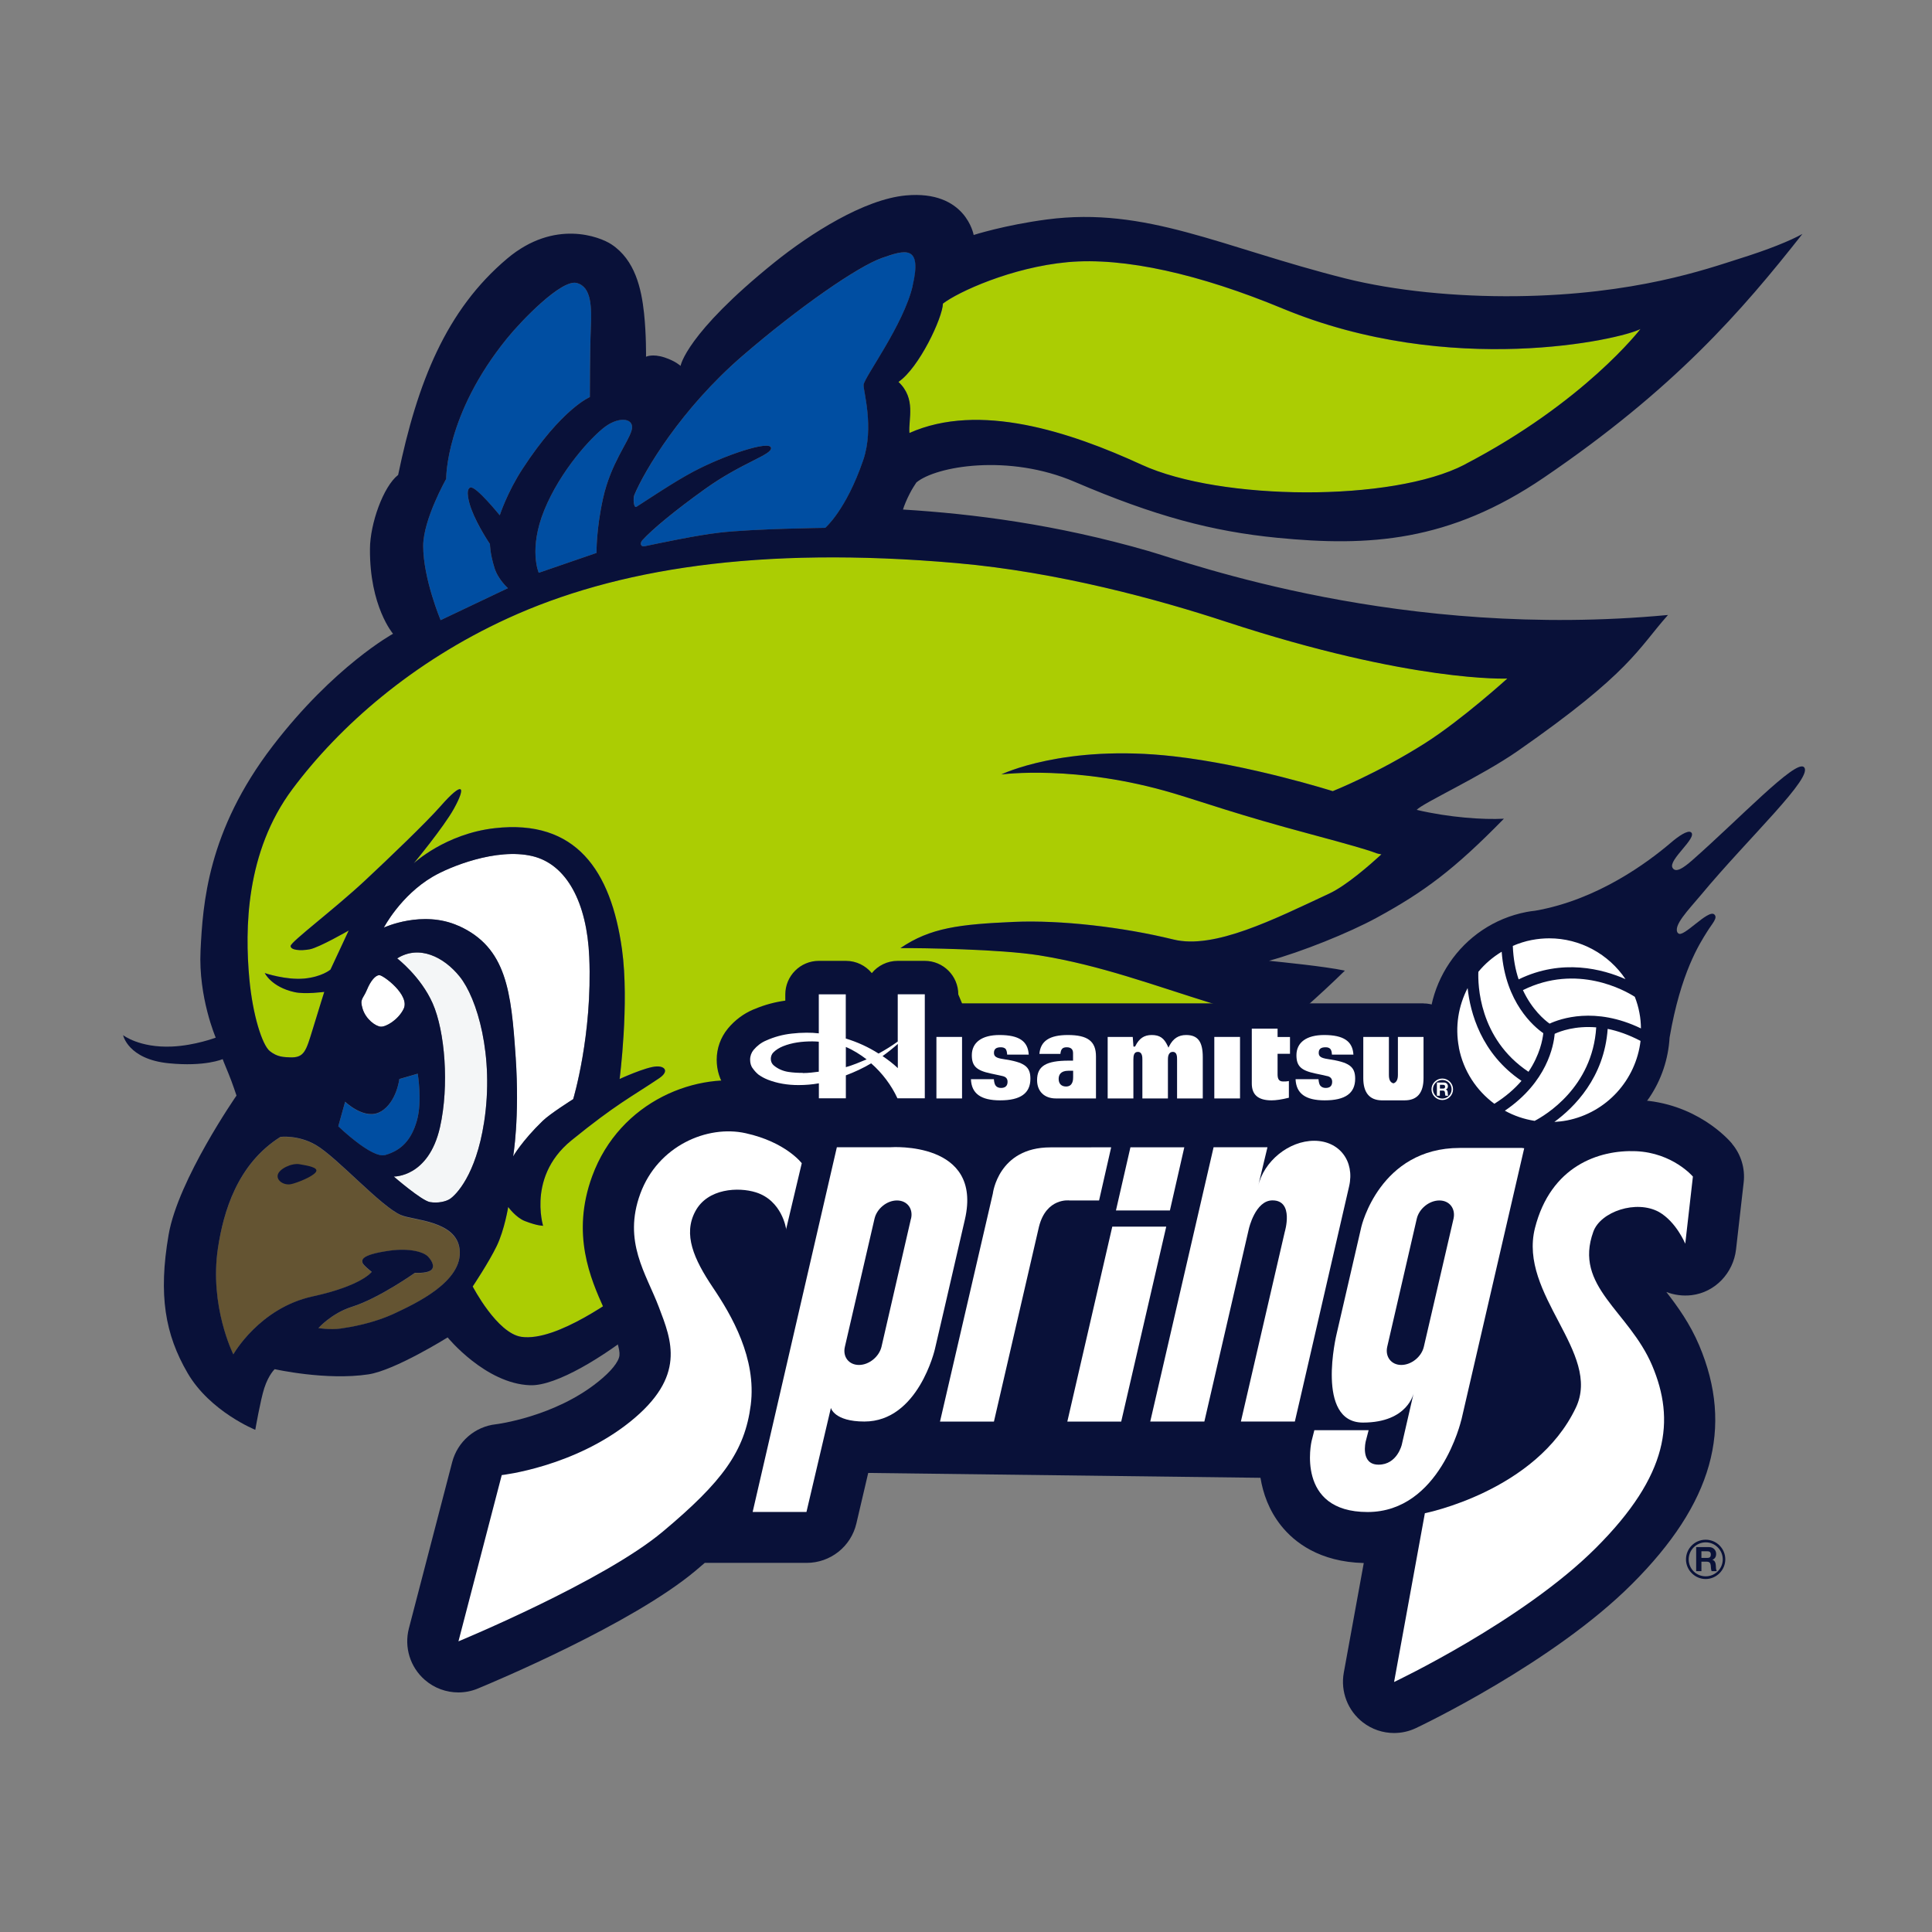
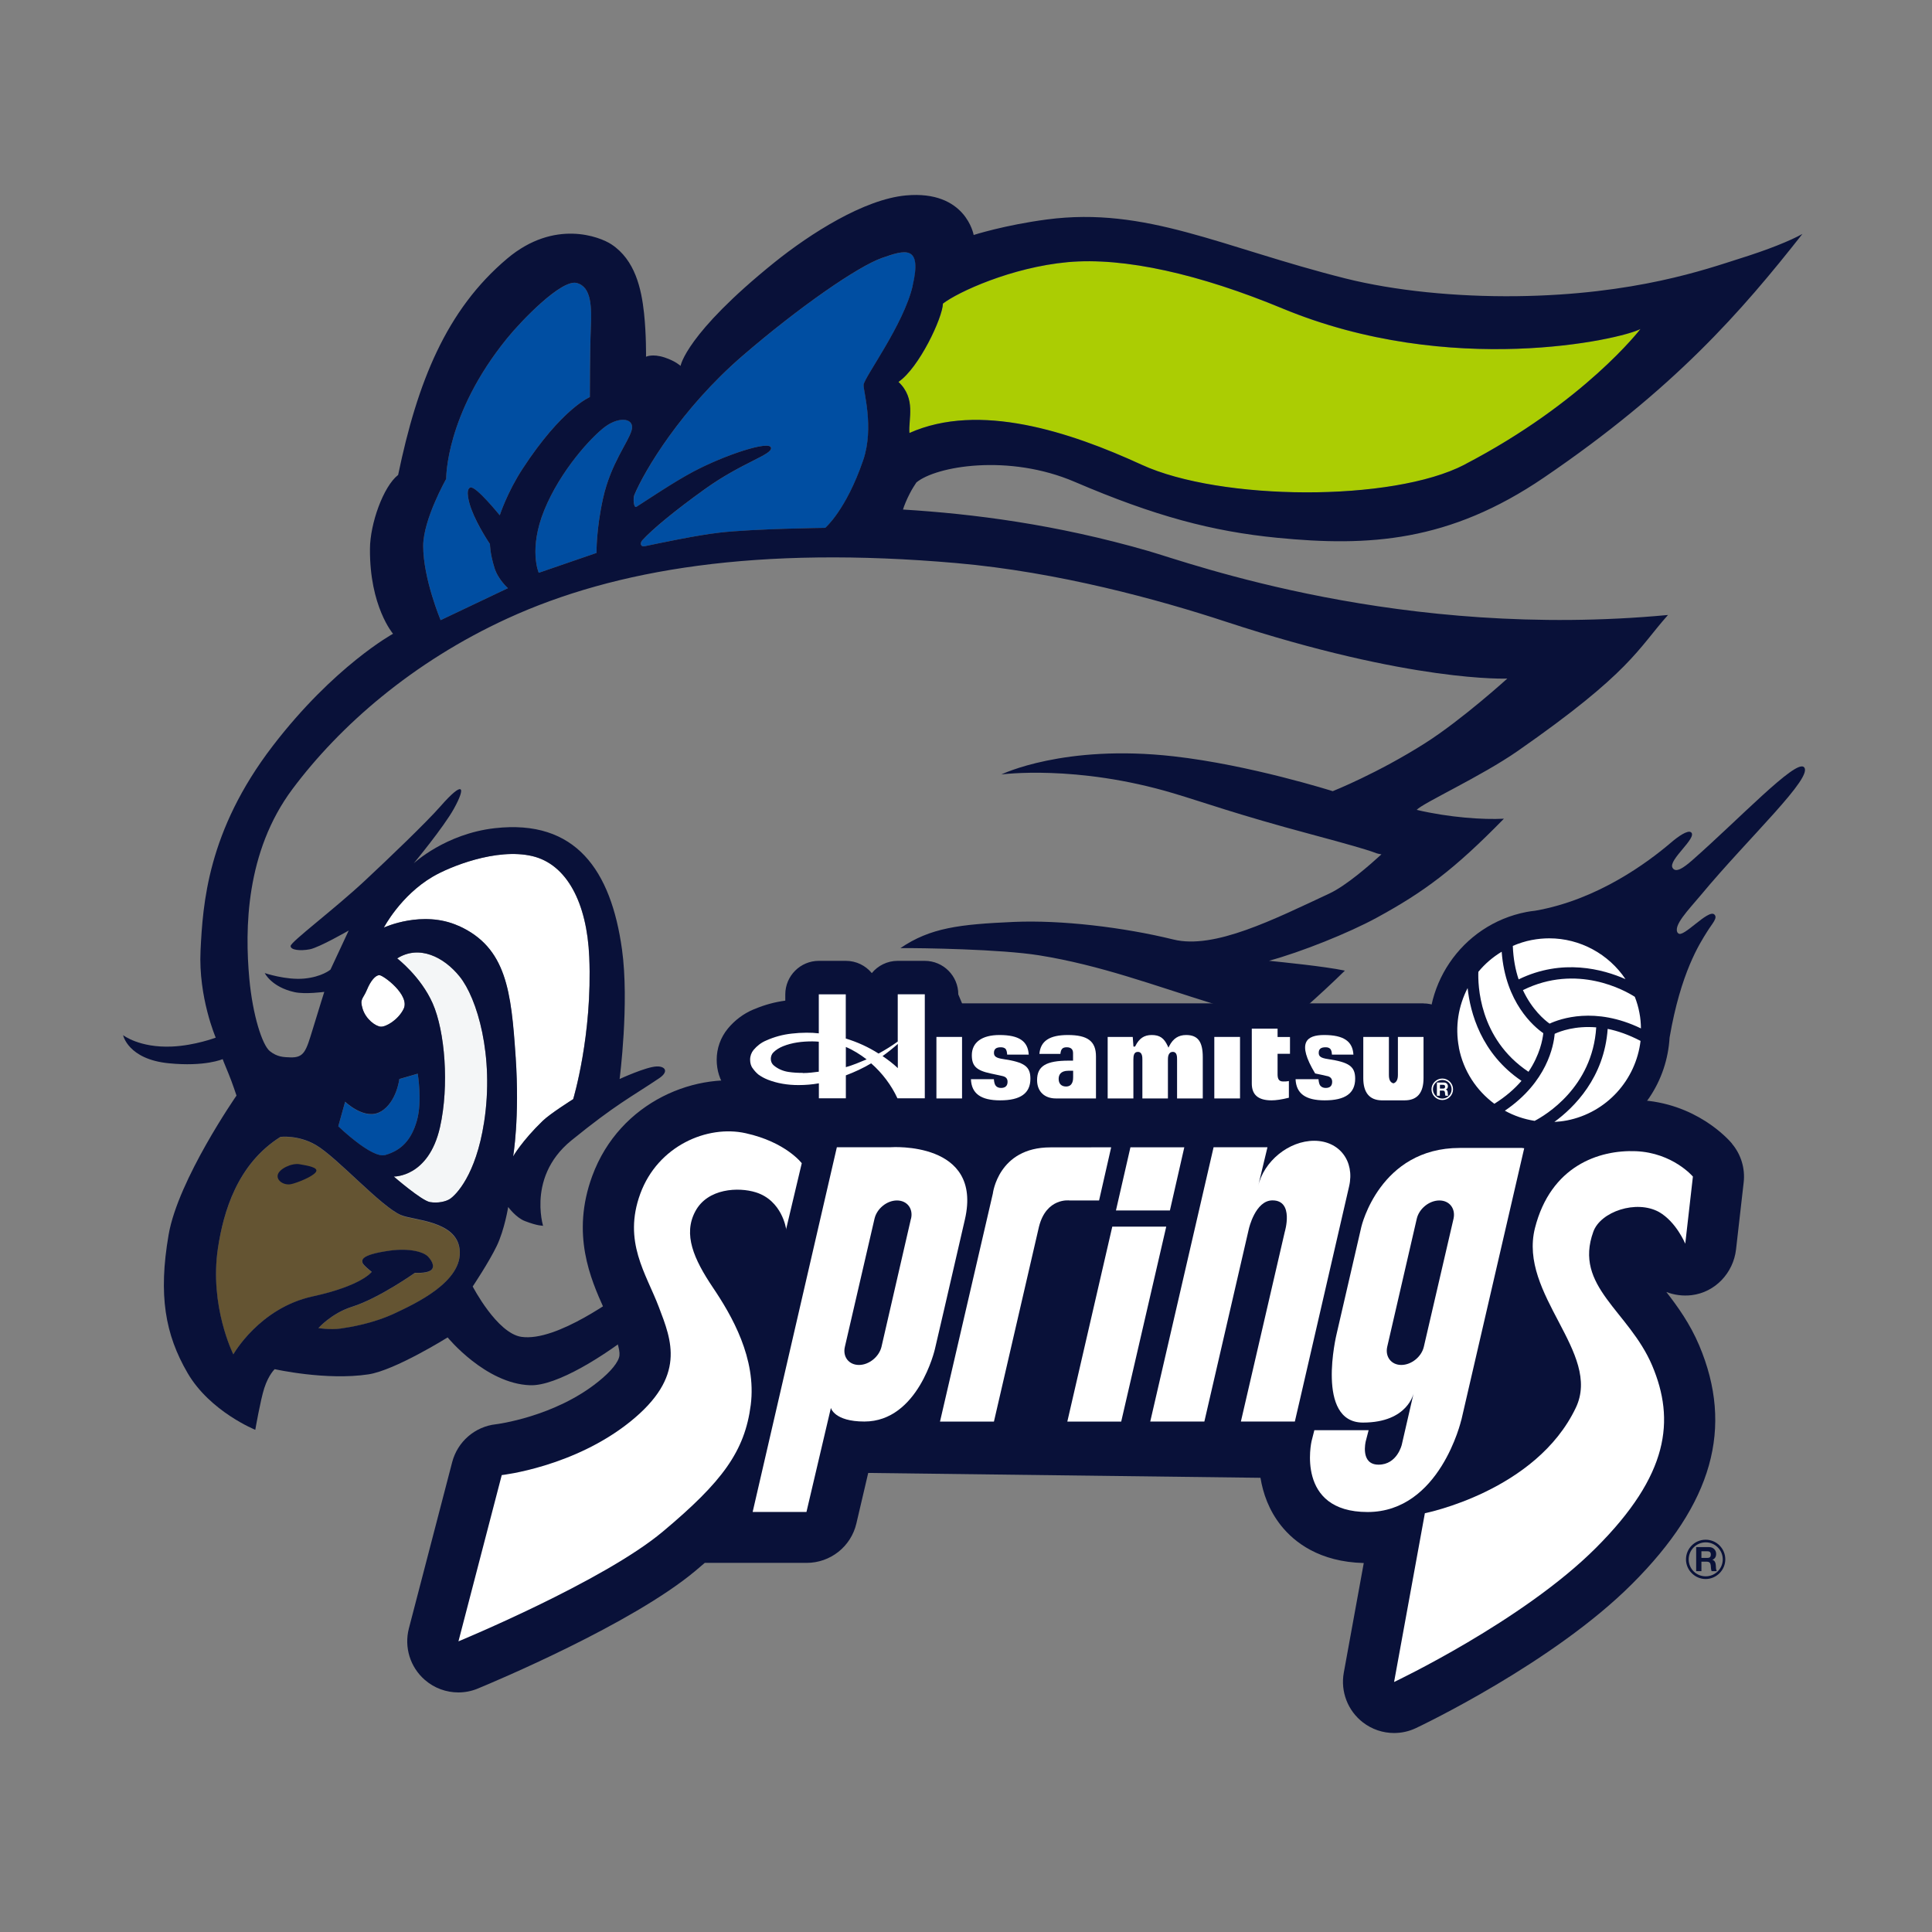
<svg xmlns="http://www.w3.org/2000/svg" width="350" height="350" viewBox="0 0 350 350" fill="none">
  <rect x="0" y="0" width="350" height="350" fill="#808080" stroke="none" />
  <g clip-path="url(#clip0_2003_3253)">
    <path d="M72.644 220.156C68.997 218.614 61.082 209.718 57.233 207.469C54.018 205.581 50.788 205.984 50.788 205.984C42.96 210.915 40.466 219.623 39.471 226.11C37.871 236.649 42.254 245.386 42.254 245.386C42.254 245.386 46.968 236.995 56.613 234.89C65.58 232.944 67.324 230.435 67.324 230.435C67.324 230.435 65.724 229.181 65.666 228.792C65.609 228.403 65.018 227.379 70.539 226.6C74.014 226.11 76.681 226.759 77.56 227.711C78.44 228.662 78.8 229.743 77.892 230.248C76.984 230.752 75.153 230.608 75.153 230.608C75.153 230.608 68.622 235.236 63.749 236.764C60.001 237.946 57.665 240.628 57.665 240.628C57.665 240.628 59.842 240.974 61.644 240.714C63.331 240.469 67.555 239.821 71.592 237.903C75.066 236.245 83.918 232.237 83.255 226.384C82.664 221.165 74.922 221.151 72.644 220.185V220.156Z" fill="#645432" />
    <path d="M93.404 191.438C94.169 202.611 92.943 209.502 92.943 209.502C92.943 209.502 94.529 206.719 98.306 203.057C99.661 201.746 103.828 199.122 103.828 199.122C103.828 199.122 107.331 187.531 106.74 173.373C106.322 163.555 102.674 156.578 96.432 155.093C89.901 153.536 81.367 157.068 78.397 158.812C72.543 162.258 69.53 168.039 69.53 168.039C69.53 168.039 76.537 164.795 83.068 167.736C91.775 171.672 92.597 179.645 93.39 191.452L93.404 191.438Z" fill="white" />
    <path d="M65.709 182.773C66.286 184.633 68.031 185.931 68.982 185.988C69.933 186.06 72.154 184.748 73.12 182.788C74.345 180.294 69.443 176.661 68.737 176.661C68.031 176.661 67.151 177.684 66.488 179.299C65.781 181.015 65.133 180.914 65.709 182.773Z" fill="white" />
    <path d="M87.696 203.346C89.57 191.236 86.412 180.812 83.27 176.92C80.415 173.373 75.946 171.124 71.952 173.633C71.952 173.633 76.22 176.891 78.382 181.778C80.617 186.838 81.41 196.685 79.709 204.211C77.647 213.337 71.332 213.149 71.332 213.149C71.332 213.149 76.364 217.517 77.878 217.777C79.377 218.036 80.833 217.662 81.525 217.2C82.549 216.508 86.196 212.962 87.681 203.36L87.696 203.346Z" fill="#F4F6F7" />
-     <path d="M222.103 112.621C209.964 108.628 191.727 103.611 173.288 101.996C137.39 98.853 111.483 103.063 91.948 112.016C74.72 119.902 61.543 131.464 52.994 142.911C44.445 154.343 44.359 168.4 45.166 177.266C45.771 183.912 47.516 189.319 48.871 190.4C50.226 191.495 51.423 191.495 52.562 191.539C55.114 191.64 55.445 190.371 56.627 186.522C57.939 182.269 58.746 179.674 58.746 179.674C58.746 179.674 55.243 180.135 53.34 179.717C49.174 178.78 47.963 176.271 47.963 176.271C47.963 176.271 51.827 177.554 55.085 177.266C58.343 176.963 59.871 175.637 59.871 175.637L63.172 168.558C63.172 168.558 57.795 171.644 56.123 171.961C54.436 172.278 52.619 172.119 52.648 171.355C52.677 170.591 60.577 164.68 66.128 159.505C70.439 155.482 77.243 148.952 79.795 146.054C83.933 141.339 84.495 142.406 82.231 146.486C80.372 149.845 74.951 156.391 74.951 156.391C74.951 156.391 80.66 151.013 89.656 150.018C104.304 148.375 110.69 157.645 112.68 171.975C114.035 181.721 112.247 195.46 112.247 195.46C112.247 195.46 117.019 193.254 118.965 193.182C120.479 193.125 121.243 194.09 119.398 195.33C114.165 198.848 111.671 199.958 103.525 206.575C94.832 213.625 98.998 223.616 98.335 222.03C98.335 222.03 97.441 222.102 95.091 221.194C93.448 220.56 92.064 218.642 92.064 218.642C92.064 218.642 91.4 222.765 89.988 225.706C88.575 228.648 85.634 233.045 85.634 233.045C85.634 233.045 90.031 241.522 94.457 242.17C100.887 243.108 111.858 234.861 114.15 233.304C117.062 231.329 125.698 222.809 130.571 217.792C138.63 209.488 147.597 202.049 157.833 200.319C168.069 198.589 173.346 203.865 173.346 203.865C173.346 203.865 197.205 194.898 203.332 192.389C216.654 186.954 219.782 181.822 219.782 181.822C208.969 178.477 199.397 174.844 188.267 173.056C181.26 171.932 166.887 171.716 163.124 171.744C168.559 168.039 173.879 167.448 183.654 167.001C192.203 166.626 203.491 167.953 212.574 170.187C219.969 172.004 230.782 166.54 240.802 161.869C243.93 160.413 248.226 156.636 250.259 154.761C248.169 154.372 251.859 154.963 237.414 151.1C224.064 147.524 218.254 145.391 212.602 143.704C194.956 138.442 181.405 140.287 181.405 140.287C181.405 140.287 192.736 134.751 212.602 137C226.443 138.571 241.436 143.315 241.436 143.315C241.436 143.315 249.553 140.1 258.232 134.578C264.835 130.368 273.081 122.9 273.081 122.9C273.081 122.9 255.838 123.679 222.103 112.607V112.621Z" fill="#ABCD03" />
    <path d="M109.71 77.243C107.115 79.117 101.507 85.287 98.609 92.394C95.711 99.502 97.6 103.769 97.6 103.769L108.066 100.165C108.066 100.165 107.98 95.956 109.263 90.218C110.661 83.975 113.761 80.227 114.41 77.992C115.059 75.757 112.291 75.354 109.71 77.243Z" fill="#004EA2" />
    <path d="M80.833 86.757C80.833 86.757 76.667 94.11 76.667 98.896C76.667 104.821 79.824 112.347 79.824 112.347L92.021 106.551C92.021 106.551 90.233 105.009 89.584 102.889C88.734 100.136 88.763 98.564 88.763 98.564C88.763 98.564 86.514 95.292 85.389 92.236C85 91.198 84.25 88.66 85.202 88.314C86.153 87.968 90.536 93.346 90.536 93.346C90.536 93.346 91.862 89.237 94.659 84.941C101.795 73.998 106.856 71.937 106.856 71.937C106.856 71.937 106.856 63.157 107.029 59.495C107.202 55.833 107.216 51.926 104.448 51.263C101.695 50.6 94.457 58.096 91.834 61.326C80.632 75.123 80.833 86.757 80.833 86.757Z" fill="#004EA2" />
    <path d="M62.524 199.597L61.284 204.052C61.284 204.052 67.382 209.963 69.79 209.256C72.731 208.391 74.533 206.517 75.528 203.014C76.523 199.511 75.672 194.522 75.672 194.522L72.342 195.488C72.342 195.488 71.866 199.669 68.997 201.385C66.128 203.1 62.524 199.612 62.524 199.612V199.597Z" fill="#004EA2" />
    <path d="M159.736 46.751C155.468 48.265 144.944 55.473 134.535 64.455C123.391 74.056 116.774 85.244 114.928 89.67C114.683 90.261 114.799 92.149 115.332 91.803C117.206 90.592 122.137 87.291 125.582 85.46C131.32 82.418 139.293 79.794 139.682 81.077C140.057 82.36 134.506 83.716 127.687 88.617C122.281 92.495 118.129 95.927 116.356 97.902C115.88 98.421 116.096 99.098 116.788 98.954C119.513 98.392 126.159 96.965 130.383 96.489C136.568 95.797 149.514 95.624 149.514 95.624C149.514 95.624 153.277 92.452 156.377 83.398C158.453 77.372 156.348 70.625 156.463 69.702C156.636 68.261 163.672 58.89 165.344 51.826C167.132 44.286 164.018 45.237 159.75 46.751H159.736Z" fill="#004EA2" />
    <path d="M297.186 59.611C293.697 61.485 262.759 68.52 232.325 55.891C217.432 49.706 203.707 46.549 193.443 47.501C183.25 48.438 173.547 52.907 170.823 55.012C170.751 57.592 166.512 66.66 162.764 69.198C165.993 72.24 164.537 75.916 164.753 78.453C177.382 72.816 193.803 78.223 206.821 84.206C221.065 90.751 252.22 91.01 265.339 84.177C287.08 72.86 297.186 59.625 297.186 59.625V59.611Z" fill="#ABCD03" />
    <path d="M54.278 210.914C52.807 210.655 50.529 211.779 50.313 212.86C50.097 213.927 51.481 214.778 52.735 214.518C53.773 214.302 56.642 213.178 57.219 212.327C57.795 211.491 55.748 211.174 54.278 210.914Z" fill="#091139" />
    <path d="M315.049 46.88C309.296 48.697 296.249 53.397 274.754 53.656C263.754 53.786 252.653 52.676 243.729 50.441C221.195 44.775 207.672 37.394 189.666 39.758C182.01 40.767 176.388 42.569 176.388 42.569C176.388 42.569 174.989 34.41 164.119 35.404C156.536 36.096 146.776 42.325 140.288 47.543C124.214 60.504 123.291 66.285 123.291 66.285C123.291 66.285 122.397 65.42 120.393 64.757C118.187 64.036 117.034 64.627 117.034 64.627C117.034 64.627 117.092 60.648 116.674 56.741C116.198 52.315 115.059 47.082 110.748 44.256C108.687 42.901 100.455 39.629 91.891 46.837C80.819 56.165 75.615 69.241 72.126 86.036C69.415 88.155 67.051 94.888 67.022 99.4C66.936 109.867 71.203 114.812 71.203 114.812C71.203 114.812 60.52 120.651 49.405 135.14C37.583 150.551 36.747 163.757 36.329 172.22C35.925 180.668 39.082 187.977 39.082 187.977C39.082 187.977 35.334 189.405 31.139 189.592C25.257 189.851 22.301 187.53 22.301 187.53C22.301 187.53 23.181 191.884 30.548 192.619C37.151 193.283 40.337 191.87 40.337 191.87C40.337 191.87 40.582 192.547 41.432 194.58C42.038 196.036 42.845 198.473 42.845 198.473C42.845 198.473 32.263 213.711 30.548 223.673C28.659 234.63 29.913 241.737 33.979 248.73C38.044 255.722 46.248 259.023 46.248 259.023C46.248 259.023 47.185 253.602 47.877 251.469C48.67 249.032 49.765 248.038 49.765 248.038C49.765 248.038 59.107 250.142 66.763 248.975C71.563 248.239 81.093 242.285 81.093 242.285C81.093 242.285 87.941 250.661 96.029 250.95C100.83 251.123 109.581 245.63 115.765 240.656C121.143 236.331 124.314 233.65 132.244 226.239C140.144 218.858 146.992 212.962 156.276 209.934C162.62 207.872 171.155 216.551 171.155 216.551C171.155 216.551 189.377 210.006 198.619 206.157C210.974 201.01 222.19 193.859 229.586 188.237C233.277 185.44 239.13 180.264 243.642 175.838C239.735 175.031 232.368 174.325 229.889 174.051C235.742 172.465 244.377 168.99 249.38 166.266C258.001 161.566 263.422 157.543 272.447 148.317C268.699 148.519 262.528 148.1 256.646 146.716C257.67 145.52 268.324 140.661 274.97 136.034C295.456 121.761 296.682 117.58 302.174 111.41C253.777 115.951 215.76 102.053 208.033 99.819C191.252 94.975 176.273 93.086 163.586 92.308C163.773 91.659 164.263 90.462 164.811 89.41C165.244 88.573 165.647 87.954 166.008 87.406C169.554 84.45 182.717 82.144 194.726 87.305C209.157 93.49 219.609 96.272 231.374 97.425C247.938 99.055 262.528 98.204 279.684 86.526C303.342 70.437 315.553 56.323 326.524 42.382C324.304 43.622 320.354 45.222 315.049 46.88ZM114.41 77.992C113.761 80.226 110.662 83.975 109.263 90.217C107.98 95.969 108.067 100.165 108.067 100.165L97.6 103.769C97.6 103.769 95.712 99.501 98.609 92.394C101.507 85.287 107.13 79.116 109.71 77.242C112.305 75.368 115.059 75.771 114.41 77.992ZM91.833 61.326C94.457 58.082 101.695 50.585 104.448 51.263C107.202 51.926 107.187 55.732 107.029 59.495C106.87 63.258 106.856 71.936 106.856 71.936C106.856 71.936 101.795 73.998 94.659 84.941C91.862 89.237 90.536 93.346 90.536 93.346C90.536 93.346 86.168 87.954 85.202 88.314C84.25 88.66 85 91.197 85.389 92.235C86.528 95.292 88.763 98.564 88.763 98.564C88.763 98.564 88.734 100.15 89.584 102.889C90.233 104.994 92.021 106.551 92.021 106.551L79.824 112.347C79.824 112.347 76.667 104.836 76.667 98.896C76.667 94.11 80.833 86.757 80.833 86.757C80.833 86.757 80.632 75.123 91.833 61.326ZM83.27 226.355C83.933 232.208 75.067 236.23 71.607 237.874C67.57 239.791 63.346 240.44 61.659 240.685C59.857 240.945 57.68 240.599 57.68 240.599C57.68 240.599 60.03 237.917 63.764 236.735C68.637 235.207 75.168 230.579 75.168 230.579C75.168 230.579 77.013 230.709 77.907 230.218C78.815 229.714 78.455 228.633 77.575 227.681C76.696 226.73 74.043 226.081 70.554 226.571C65.033 227.35 65.609 228.373 65.681 228.762C65.739 229.152 67.339 230.406 67.339 230.406C67.339 230.406 65.581 232.914 56.628 234.861C46.983 236.966 42.269 245.356 42.269 245.356C42.269 245.356 37.886 236.62 39.486 226.081C40.466 219.608 42.961 210.886 50.803 205.955C50.803 205.955 54.033 205.551 57.248 207.44C61.111 209.703 69.026 218.599 72.659 220.127C74.951 221.093 82.693 221.121 83.27 226.326V226.355ZM83.082 167.736C76.552 164.781 69.545 168.039 69.545 168.039C69.545 168.039 72.558 162.243 78.411 158.812C81.381 157.068 89.916 153.55 96.447 155.093C102.704 156.578 106.337 163.555 106.755 173.373C107.36 187.53 103.843 199.121 103.843 199.121C103.843 199.121 99.662 201.745 98.321 203.057C94.529 206.719 92.958 209.502 92.958 209.502C92.958 209.502 94.169 202.625 93.419 191.437C92.612 179.63 91.805 171.657 83.097 167.722L83.082 167.736ZM66.474 179.298C67.138 177.684 68.017 176.66 68.723 176.66C69.43 176.66 74.346 180.293 73.106 182.787C72.14 184.748 69.92 186.06 68.968 185.988C68.017 185.916 66.272 184.633 65.696 182.773C65.119 180.913 65.768 181.014 66.474 179.298ZM68.997 201.37C71.866 199.655 72.342 195.474 72.342 195.474L75.672 194.508C75.672 194.508 76.523 199.496 75.528 203C74.533 206.503 72.731 208.391 69.79 209.242C67.383 209.948 61.284 204.038 61.284 204.038L62.524 199.583C62.524 199.583 66.128 203.072 68.997 201.356V201.37ZM81.525 217.186C80.833 217.647 79.377 218.022 77.878 217.762C76.379 217.503 71.333 213.135 71.333 213.135C71.333 213.135 77.647 213.322 79.709 204.196C81.396 196.671 80.617 186.824 78.383 181.764C76.22 176.876 71.953 173.618 71.953 173.618C75.946 171.11 80.415 173.359 83.27 176.905C86.413 180.798 89.57 191.221 87.696 203.331C86.211 212.933 82.563 216.494 81.54 217.171L81.525 217.186ZM273.081 122.914C273.081 122.914 264.849 130.382 258.232 134.592C249.553 140.114 241.436 143.328 241.436 143.328C241.436 143.328 226.443 138.571 212.603 137.014C192.737 134.765 181.405 140.301 181.405 140.301C181.405 140.301 194.971 138.456 212.603 143.718C218.254 145.404 224.05 147.538 237.414 151.114C251.86 154.977 248.169 154.401 250.26 154.775C248.227 156.635 243.945 160.412 240.802 161.883C230.782 166.554 219.97 172.032 212.574 170.201C203.491 167.967 192.203 166.64 183.654 167.015C173.879 167.448 168.56 168.053 163.124 171.758C166.887 171.73 181.261 171.946 188.267 173.07C199.383 174.858 208.97 178.491 219.782 181.836C219.782 181.836 216.64 186.983 203.333 192.403C197.191 194.912 173.346 203.879 173.346 203.879C173.346 203.879 168.055 198.602 157.833 200.332C147.598 202.062 138.63 209.502 130.571 217.806C125.698 222.823 117.063 231.343 114.151 233.318C111.858 234.875 100.902 243.121 94.457 242.184C90.031 241.536 85.634 233.059 85.634 233.059C85.634 233.059 88.575 228.661 89.988 225.72C91.401 222.779 92.064 218.656 92.064 218.656C92.064 218.656 93.448 220.574 95.092 221.208C97.442 222.116 98.335 222.044 98.335 222.044C98.984 223.63 94.832 213.639 103.525 206.589C111.671 199.986 114.165 198.862 119.398 195.344C121.244 194.104 120.48 193.138 118.966 193.196C117.02 193.268 112.248 195.474 112.248 195.474C112.248 195.474 114.035 181.735 112.68 171.989C110.691 157.659 104.304 148.389 89.656 150.032C80.675 151.041 74.951 156.404 74.951 156.404C74.951 156.404 80.372 149.859 82.232 146.5C84.481 142.42 83.933 141.353 79.795 146.068C77.258 148.965 70.439 155.496 66.128 159.519C60.592 164.694 52.677 170.619 52.649 171.369C52.62 172.133 54.436 172.292 56.123 171.975C57.81 171.657 63.173 168.572 63.173 168.572L59.871 175.651C59.871 175.651 58.343 176.977 55.085 177.28C51.827 177.583 47.963 176.285 47.963 176.285C47.963 176.285 49.174 178.808 53.341 179.731C55.244 180.163 58.747 179.688 58.747 179.688C58.747 179.688 57.925 182.268 56.628 186.536C55.446 190.37 55.128 191.654 52.562 191.553C51.423 191.509 50.227 191.509 48.871 190.414C47.516 189.318 45.772 183.926 45.166 177.28C44.359 168.414 44.446 154.357 52.995 142.925C61.544 131.492 74.721 119.93 91.949 112.03C111.484 103.077 137.39 98.867 173.288 102.01C191.727 103.625 209.965 108.642 222.104 112.635C255.824 123.707 273.081 122.929 273.081 122.929V122.914ZM165.33 51.825C163.658 58.889 156.622 68.26 156.449 69.702C156.334 70.625 158.439 77.372 156.363 83.398C153.263 92.437 149.501 95.623 149.501 95.623C149.501 95.623 136.54 95.782 130.37 96.488C126.16 96.964 119.514 98.391 116.774 98.954C116.082 99.098 115.881 98.435 116.342 97.901C118.115 95.926 122.267 92.495 127.674 88.617C134.493 83.715 140.058 82.36 139.668 81.077C139.294 79.794 131.307 82.418 125.569 85.46C122.123 87.29 117.207 90.592 115.318 91.803C114.785 92.149 114.67 90.26 114.915 89.669C116.76 85.258 123.392 74.056 134.522 64.454C144.945 55.473 155.455 48.264 159.722 46.75C163.989 45.237 167.103 44.285 165.316 51.825H165.33ZM265.339 84.162C252.22 90.996 221.066 90.736 206.822 84.191C193.803 78.208 177.383 72.802 164.754 78.439C164.537 75.916 166.008 72.225 162.764 69.183C166.498 66.646 170.751 57.577 170.823 54.997C173.548 52.892 183.25 48.423 193.443 47.486C203.708 46.549 217.447 49.706 232.325 55.876C262.759 68.505 293.697 61.484 297.186 59.596C297.186 59.596 287.08 72.83 265.339 84.148V84.162Z" fill="#091139" />
    <path d="M257.886 181.764H174.283L173.605 180.15C173.605 176.791 170.881 174.066 167.521 174.066H162.634C160.746 174.066 159.044 174.931 157.934 176.286C156.824 174.931 155.123 174.066 153.234 174.066H148.347C144.988 174.066 142.263 176.791 142.263 180.15V181.274C140.375 181.534 138.529 182.024 136.799 182.759C136.669 182.802 136.554 182.846 136.424 182.903C134.68 183.653 133.152 184.792 131.883 186.306L131.84 186.363C130.542 187.935 129.836 189.939 129.836 191.972C129.836 193.903 130.398 195.691 131.479 197.147C132.099 197.998 132.777 198.733 133.512 199.353C133.599 199.425 133.685 199.497 133.772 199.555C134.68 200.218 135.646 200.766 136.756 201.227C136.785 201.227 136.814 201.256 136.842 201.27C138.933 202.092 141.11 202.539 143.489 202.654C144.599 204.125 146.358 205.076 148.347 205.076H153.234C155.109 205.076 156.781 204.226 157.905 202.899C159.044 204.269 160.746 205.091 162.576 205.091H167.536C167.896 205.091 168.242 205.048 168.588 204.99C168.934 205.048 169.28 205.091 169.641 205.091H174.283C175.033 205.091 175.739 204.947 176.388 204.702C177.743 205.163 179.329 205.437 181.174 205.437C183.553 205.437 185.557 205.048 187.258 204.255C188.469 204.788 189.824 205.091 191.28 205.091H198.546C198.907 205.091 199.253 205.048 199.599 204.99C199.945 205.048 200.291 205.091 200.651 205.091H205.308C205.582 205.091 205.856 205.076 206.115 205.033C206.375 205.062 206.649 205.091 206.922 205.091H211.55C211.839 205.091 212.113 205.076 212.372 205.033C212.646 205.076 212.92 205.091 213.194 205.091H217.85C218.211 205.091 218.557 205.048 218.903 204.99C219.249 205.048 219.595 205.091 219.955 205.091H224.612C225.246 205.091 225.866 204.99 226.443 204.803C227.567 205.192 228.85 205.437 230.321 205.437C231.633 205.437 233.089 205.221 234.92 204.774C235.006 204.759 235.093 204.73 235.179 204.702C236.535 205.163 238.12 205.437 239.966 205.437C242.244 205.437 244.161 205.076 245.805 204.37C247.044 205.019 248.472 205.394 250.058 205.437C250.115 205.437 250.173 205.437 250.231 205.437H254.426C259.155 205.437 263.941 202.308 263.941 195.331V187.863C263.941 184.504 261.216 181.779 257.857 181.779L257.886 181.764Z" fill="#091139" />
    <path d="M313.779 207.182C313.145 206.417 307.22 199.728 296.753 199.281C293.264 199.137 288.291 199.541 283.23 202.02C281.471 199.915 278.876 198.69 276.123 198.69H264.445C258.621 198.69 253.863 200.29 250.057 202.683C247.102 199.324 242.777 197.407 238.077 197.407C235.712 197.407 233.391 197.868 231.214 198.719C230.695 198.632 230.148 198.575 229.614 198.575C229.614 198.575 190.343 198.589 190.271 198.589C184.735 198.589 180.496 200.391 177.397 202.972C171.327 198.459 163.556 198.459 161.149 198.575H143.964C142.032 197.666 139.769 196.83 137.102 196.239C126.361 193.846 112.276 199.469 107.288 213.049C103.41 223.602 107.014 231.704 109.407 237.053C109.883 238.12 110.33 239.129 110.69 240.066L110.82 240.412C111.57 242.373 112.348 244.42 112.218 245.559C112.089 246.712 110.69 248.457 108.34 250.331C100.44 256.689 89.93 258.015 89.858 258.015C86.037 258.433 82.88 261.172 81.914 264.892L74.072 295.009C73.192 298.411 74.302 302.015 76.955 304.322C78.67 305.821 80.847 306.6 83.039 306.6C84.235 306.6 85.432 306.369 86.571 305.893C89.397 304.726 114.453 294.23 126.001 284.556C126.577 284.081 127.125 283.605 127.673 283.129H146.112C150.408 283.144 154.157 280.188 155.137 276.007L157.285 266.838L228.346 267.718C228.807 270.514 229.859 273.6 232.094 276.397C234.501 279.41 239.043 282.956 247.059 283.158L243.44 303.024C242.82 306.441 244.161 309.916 246.914 312.035C248.558 313.304 250.547 313.952 252.551 313.952C253.892 313.952 255.247 313.664 256.516 313.058C257.525 312.583 281.428 301.193 295.658 286.95C310.262 272.374 314.125 258.649 307.825 243.728C306.167 239.807 303.904 236.664 301.871 234.054C303.284 234.602 304.855 234.819 306.456 234.631C310.723 234.112 314.01 230.609 314.5 226.341L315.884 214.203C316.173 211.68 315.408 209.142 313.765 207.196L313.779 207.182Z" fill="#091139" />
    <path d="M308.228 281.024H309.281C309.713 281.024 309.93 281.197 309.93 281.615C309.93 282.077 309.713 282.235 309.281 282.235H308.228V281.039V281.024ZM307.277 284.628H308.228V282.913H309.18C309.67 282.913 309.857 283.129 309.915 283.561C309.958 283.907 309.944 284.326 310.074 284.628H311.025C310.838 284.369 310.852 283.864 310.838 283.59C310.809 283.143 310.665 282.682 310.203 282.581C310.708 282.365 310.895 282.004 310.895 281.485C310.895 280.837 310.391 280.274 309.627 280.274H307.277V284.643V284.628Z" fill="#091139" />
    <path d="M305.432 282.494C305.432 284.455 307.061 286.055 308.993 286.055C310.925 286.055 312.554 284.455 312.554 282.494C312.554 280.533 310.968 278.933 308.993 278.933C307.018 278.933 305.432 280.533 305.432 282.494ZM305.922 282.494C305.922 280.807 307.306 279.409 309.008 279.409C310.709 279.409 312.093 280.807 312.093 282.494C312.093 284.181 310.723 285.565 309.008 285.565C307.292 285.565 305.922 284.21 305.922 282.494Z" fill="#091139" />
    <path d="M142.364 222.881L145.247 210.728C145.247 210.728 142.364 206.893 135.083 205.292C128.178 203.75 119.196 207.541 115.996 216.249C112.809 224.957 117.048 230.695 119.355 236.779C121.661 242.848 124.386 249.336 114.165 257.553C103.929 265.785 90.896 267.227 90.896 267.227L83.053 297.344C83.053 297.344 109.292 286.502 120.076 277.463C130.874 268.424 134.925 262.916 136.006 254.511C137.073 246.092 132.575 238.321 129.129 233.218C125.684 228.085 123.723 223.631 125.958 219.45C128.192 215.24 133.815 215.024 136.929 216.004C141.686 217.489 142.407 222.607 142.407 222.607" fill="white" />
    <path d="M180.034 257.538H170.289L179.861 216.234C179.861 216.234 180.827 207.858 190.285 207.858C190.285 207.858 193.956 207.853 201.299 207.844L199.108 217.474H193.745C193.745 217.474 189.564 216.912 188.223 222.217L180.063 257.524L180.034 257.538Z" fill="white" />
    <path d="M211.276 222.217L203.116 257.538H193.355L201.501 222.217H211.276ZM214.548 207.844H204.788L202.164 219.291H211.939L214.548 207.844Z" fill="white" />
    <path d="M243.454 219.147L234.574 257.525H224.799L232.743 223.184C232.743 223.184 234.487 217.46 230.523 217.46C227.394 217.46 226.241 222.621 226.241 222.621L218.182 257.525H208.378L219.854 207.83H229.614L227.913 214.909C228.951 210.338 233.507 206.662 238.077 206.662C242.618 206.662 245.458 210.338 244.406 214.909L234.574 257.539" fill="white" />
    <path d="M136.352 273.902L151.605 207.83H161.408C161.408 207.83 178.088 206.662 174.801 220.92C172.048 232.929 169.366 244.405 169.366 244.405C169.366 244.405 166.368 257.524 156.593 257.524C151.115 257.524 150.524 255.059 150.524 255.059L146.098 273.902H136.337H136.352ZM165.041 220.79C165.474 218.96 164.335 217.475 162.489 217.475C160.659 217.475 158.842 218.96 158.424 220.79L153.061 243.973C152.628 245.789 153.767 247.274 155.613 247.274C157.429 247.274 159.26 245.789 159.693 243.973L165.027 220.79H165.041Z" fill="white" />
    <path d="M264.719 257.265C264.719 257.265 260.87 273.916 247.75 273.916C234.631 273.916 237.601 261.085 237.601 261.085L238.106 259.096H247.938L247.419 261.1C247.419 261.1 246.352 265.338 249.74 265.338C253.128 265.338 253.95 261.705 253.95 261.705L256.098 252.363C256.098 252.363 255.089 257.712 246.914 257.712C238.25 257.712 242.128 241.709 242.128 241.709L246.626 222.232C246.626 222.232 249.942 207.959 264.459 207.959H276.137L264.733 257.265H264.719ZM263.32 220.79C263.724 218.959 262.6 217.475 260.754 217.475C258.923 217.475 257.078 218.959 256.66 220.79L251.311 243.973C250.893 245.789 252.047 247.274 253.849 247.274C255.694 247.274 257.525 245.789 257.943 243.973L263.32 220.79Z" fill="white" />
    <path d="M305.302 225.288L306.686 213.149C306.686 213.149 303.053 208.839 296.363 208.55C289.674 208.276 280.923 211.217 278.068 222.491C275.041 234.558 290.222 245.054 285.479 255.016C278.27 270.168 258.13 274.132 258.13 274.132L252.551 304.71C252.551 304.71 275.834 293.696 289.112 280.418C302.361 267.183 303.485 257.279 299.304 247.375C295.095 237.47 285.032 233.073 288.65 223.126C289.962 219.493 296.435 217.301 300.544 219.565C303.687 221.367 305.302 225.317 305.302 225.317V225.288Z" fill="white" />
    <path d="M303.976 169.049C302.952 167.78 305.907 164.81 308.171 162.1C316.706 151.821 328.801 140.604 326.769 138.946C325.183 137.663 315.134 148.303 306.599 155.814C304.913 157.299 303.557 158.178 302.995 157.212C302.159 155.785 307.551 151.763 306.354 150.783C305.763 150.307 303.99 151.547 302.736 152.628C298.483 156.261 289.371 163.022 278.126 164.983C277.593 165.041 277.059 165.113 276.54 165.214C264.719 167.492 256.962 178.967 259.24 190.775C261.215 201.039 270.226 208.479 280.664 208.479C282.048 208.479 283.446 208.349 284.816 208.075C290.539 206.965 295.499 203.707 298.771 198.877C301.006 195.59 302.231 191.827 302.462 187.963C304.48 176.214 307.883 170.98 309.238 168.818C310.189 167.275 311.227 166.309 310.578 165.675C309.497 164.594 304.841 170.072 304.033 169.063L303.976 169.049Z" fill="#091139" />
    <path d="M298.022 183.292C296.177 173.705 286.907 167.419 277.305 169.279C267.718 171.125 261.432 180.395 263.292 189.996C265.137 199.583 274.407 205.869 284.009 204.009C293.596 202.164 299.882 192.894 298.036 183.292H298.022Z" fill="white" />
    <path d="M299.031 183.091C297.085 172.956 287.253 166.295 277.103 168.256C266.968 170.202 260.308 180.049 262.254 190.184C263.984 199.137 271.841 205.365 280.635 205.365C281.803 205.365 283 205.249 284.182 205.019C289.098 204.067 293.337 201.27 296.148 197.133C298.945 192.995 299.968 188.007 299.031 183.091ZM278.026 203.058C276.108 202.755 274.278 202.135 272.62 201.213C280.275 196.023 281.471 189.391 281.644 187.286C282.683 186.796 285.393 185.801 289.17 186.118C288.492 197.003 279.9 202.078 278.011 203.058H278.026ZM280.722 185.441C279.785 184.778 277.536 182.889 275.892 179.371C285.696 174.513 294.418 179.458 296.162 180.582C296.523 181.505 296.811 182.471 296.998 183.495C297.186 184.432 297.258 185.369 297.272 186.306C288.954 182.284 282.625 184.561 280.722 185.441ZM277.507 170.289C278.559 170.087 279.626 169.986 280.664 169.986C286.258 169.986 291.434 172.841 294.475 177.382C290.424 175.594 283.043 173.561 275.114 177.425C274.537 175.709 274.148 173.691 274.061 171.356C275.143 170.894 276.296 170.519 277.492 170.289H277.507ZM272.043 172.408C272.721 181.62 277.853 185.974 279.583 187.171C279.468 188.281 278.977 191.078 276.901 194.163C267.848 188.137 267.732 178.204 267.819 176.055C269.001 174.614 270.428 173.388 272.057 172.408H272.043ZM264.301 189.78C263.566 185.96 264.215 182.211 265.873 178.997C266.334 183.379 268.295 190.847 275.633 195.806C274.407 197.234 272.793 198.661 270.717 199.959C267.487 197.565 265.108 194.019 264.287 189.78H264.301ZM283.807 202.986C283.057 203.13 282.322 203.202 281.587 203.246C285.148 200.651 290.626 195.23 291.246 186.392C293.048 186.753 295.052 187.445 297.2 188.569C296.378 195.576 291.116 201.573 283.821 202.986H283.807Z" fill="#091139" />
    <path d="M174.283 187.849H169.641V198.993H174.283V187.849Z" fill="white" />
    <path d="M181.188 199.339C177.685 199.339 175.984 198.099 175.897 195.504H180.05C180.093 196.052 180.194 196.456 180.396 196.701C180.612 196.96 180.943 197.09 181.347 197.09C182.111 197.09 182.529 196.715 182.529 195.98C182.529 195.418 182.241 195.086 181.635 194.942C181.333 194.884 180.943 194.769 179.444 194.466C176.878 193.918 176.056 193.111 176.056 191.165C176.056 188.844 177.873 187.503 181.059 187.503C184.605 187.503 186.22 188.613 186.364 191.049H182.457C182.428 190.559 182.342 190.242 182.169 190.011C181.981 189.824 181.693 189.723 181.304 189.723C180.482 189.723 180.064 190.026 180.064 190.732C180.064 191.381 180.468 191.669 181.722 191.857C185.6 192.433 186.667 193.198 186.667 195.418C186.667 198.056 184.879 199.339 181.188 199.339Z" fill="white" />
    <path d="M191.28 198.993C189.19 198.993 187.878 197.71 187.878 195.677C187.878 193.14 189.478 192.145 193.63 192.145H194.394V190.776C194.394 190.084 194.005 189.723 193.255 189.723C192.506 189.723 192.189 190.026 192.102 190.92H188.296C188.498 188.57 190.156 187.503 193.457 187.503C197.061 187.503 198.546 188.642 198.546 191.381V198.993H191.28ZM193.558 193.976C192.102 193.976 191.785 194.769 191.785 195.461C191.785 196.312 192.275 196.831 193.126 196.831C194.409 196.831 194.409 195.519 194.409 195.129V193.976H193.558Z" fill="white" />
    <path d="M213.237 198.993V191.958C213.237 191.439 213.237 190.559 212.473 190.559C211.58 190.559 211.58 191.626 211.58 191.972V198.993H206.952V191.958C206.952 191.525 206.952 190.559 206.13 190.559C205.409 190.559 205.323 191.266 205.323 191.972V198.993H200.666V187.849H205.207L205.337 189.593H205.625L205.683 189.492C206.375 188.108 207.283 187.503 208.638 187.503C210.095 187.503 210.873 188.051 211.536 189.478L211.68 189.795L211.825 189.492C212.517 188.137 213.497 187.503 214.881 187.503C217 187.503 217.894 188.7 217.894 191.511V198.993H213.237Z" fill="white" />
    <path d="M224.641 187.849H219.984V198.993H224.641V187.849Z" fill="white" />
-     <path d="M239.995 199.339C236.491 199.339 234.819 198.099 234.704 195.504H238.856C238.913 196.081 239 196.456 239.202 196.701C239.461 196.96 239.735 197.09 240.168 197.09C240.932 197.09 241.335 196.715 241.335 195.98C241.335 195.418 241.033 195.086 240.47 194.942H240.413C240.124 194.855 239.692 194.769 238.25 194.466C235.67 193.918 234.862 193.111 234.862 191.165C234.862 188.844 236.679 187.503 239.879 187.503C243.383 187.503 245.04 188.613 245.185 191.049H241.292C241.263 190.559 241.191 190.242 240.989 190.011C240.787 189.81 240.528 189.723 240.139 189.723C239.303 189.723 238.899 190.026 238.899 190.732C238.899 191.381 239.288 191.669 240.542 191.857C244.421 192.433 245.502 193.198 245.502 195.418C245.502 198.056 243.7 199.339 239.995 199.339Z" fill="white" />
+     <path d="M239.995 199.339C236.491 199.339 234.819 198.099 234.704 195.504H238.856C238.913 196.081 239 196.456 239.202 196.701C239.461 196.96 239.735 197.09 240.168 197.09C240.932 197.09 241.335 196.715 241.335 195.98C241.335 195.418 241.033 195.086 240.47 194.942H240.413C240.124 194.855 239.692 194.769 238.25 194.466C234.862 188.844 236.679 187.503 239.879 187.503C243.383 187.503 245.04 188.613 245.185 191.049H241.292C241.263 190.559 241.191 190.242 240.989 190.011C240.787 189.81 240.528 189.723 240.139 189.723C239.303 189.723 238.899 190.026 238.899 190.732C238.899 191.381 239.288 191.669 240.542 191.857C244.421 192.433 245.502 193.198 245.502 195.418C245.502 198.056 243.7 199.339 239.995 199.339Z" fill="white" />
    <path d="M230.35 199.339C227.928 199.339 226.774 198.329 226.774 196.282V186.349H231.445V187.863H233.694V190.905H231.445V194.581C231.445 195.244 231.546 195.922 232.44 195.922C232.743 195.922 233.118 195.922 233.493 195.835V198.863C232.166 199.194 231.157 199.339 230.35 199.339Z" fill="white" />
    <path d="M254.325 199.339H250.259C248.082 199.281 246.972 197.926 246.972 195.317V187.849H251.614V194.769C251.614 195.792 252.004 196.124 252.378 196.239H252.407H252.494C252.811 196.124 253.243 195.792 253.243 194.769V187.849H257.886V195.317C257.886 197.998 256.732 199.339 254.454 199.339H254.325Z" fill="white" />
    <path d="M162.634 180.15V188.685C161.539 189.478 160.385 190.198 159.16 190.862C157.329 189.694 155.354 188.786 153.22 188.137V180.136H148.333V187.2C147.612 187.113 146.877 187.084 146.113 187.084C145.219 187.084 144.325 187.142 143.446 187.243C141.816 187.416 140.245 187.848 138.803 188.497C137.895 188.872 137.131 189.478 136.511 190.213C136.122 190.689 135.891 191.309 135.891 191.957C135.891 192.563 136.035 193.125 136.367 193.543C136.67 193.976 137.016 194.35 137.376 194.653C137.909 195.042 138.457 195.331 139.048 195.576C140.807 196.268 142.667 196.571 144.657 196.571C145.925 196.571 147.151 196.47 148.347 196.253V198.964H153.235V194.812C154.835 194.206 156.363 193.5 157.819 192.635C159.852 194.408 161.51 196.643 162.577 198.964H167.176H167.536V180.121H162.649L162.634 180.15ZM145.464 194.365C144.584 194.365 143.719 194.322 142.854 194.192C141.874 194.048 140.951 193.658 140.187 193.024C139.841 192.736 139.639 192.318 139.639 191.828C139.639 191.366 139.812 190.934 140.115 190.645C140.548 190.198 141.211 189.795 141.86 189.535C143.503 188.872 145.305 188.656 147.165 188.656C147.554 188.656 147.958 188.685 148.333 188.713V194.149C147.41 194.264 146.473 194.394 145.449 194.394M153.235 193.341V189.665C154.546 190.213 155.844 191.035 156.997 191.914C155.801 192.419 154.503 192.966 153.235 193.327M159.881 191.323C160.847 190.631 161.769 189.896 162.649 189.117V193.5C161.798 192.693 160.861 191.972 159.881 191.323Z" fill="white" />
    <path d="M260.856 196.527H261.433C261.678 196.527 261.794 196.628 261.794 196.859C261.794 197.104 261.678 197.205 261.433 197.205H260.856V196.527ZM260.323 198.503H260.842V197.565H261.361C261.635 197.565 261.736 197.681 261.765 197.926C261.794 198.128 261.794 198.344 261.851 198.503H262.37C262.269 198.373 262.284 198.084 262.269 197.94C262.255 197.695 262.183 197.45 261.923 197.378C262.197 197.277 262.298 197.061 262.298 196.773C262.298 196.412 262.024 196.109 261.592 196.109H260.309V198.503H260.323Z" fill="white" />
    <path d="M259.328 197.334C259.328 198.401 260.207 199.281 261.288 199.281C262.37 199.281 263.235 198.401 263.235 197.334C263.235 196.268 262.355 195.388 261.288 195.388C260.221 195.388 259.328 196.268 259.328 197.334ZM259.587 197.334C259.587 196.397 260.351 195.648 261.288 195.648C262.225 195.648 262.975 196.397 262.975 197.334C262.975 198.272 262.211 199.021 261.288 199.021C260.366 199.021 259.587 198.257 259.587 197.334Z" fill="white" />
  </g>
  <defs>
    <clipPath id="clip0_2003_3253">
      <rect width="304.67" height="278.633" fill="white" transform="translate(22.33 35.318)" />
    </clipPath>
  </defs>
</svg>